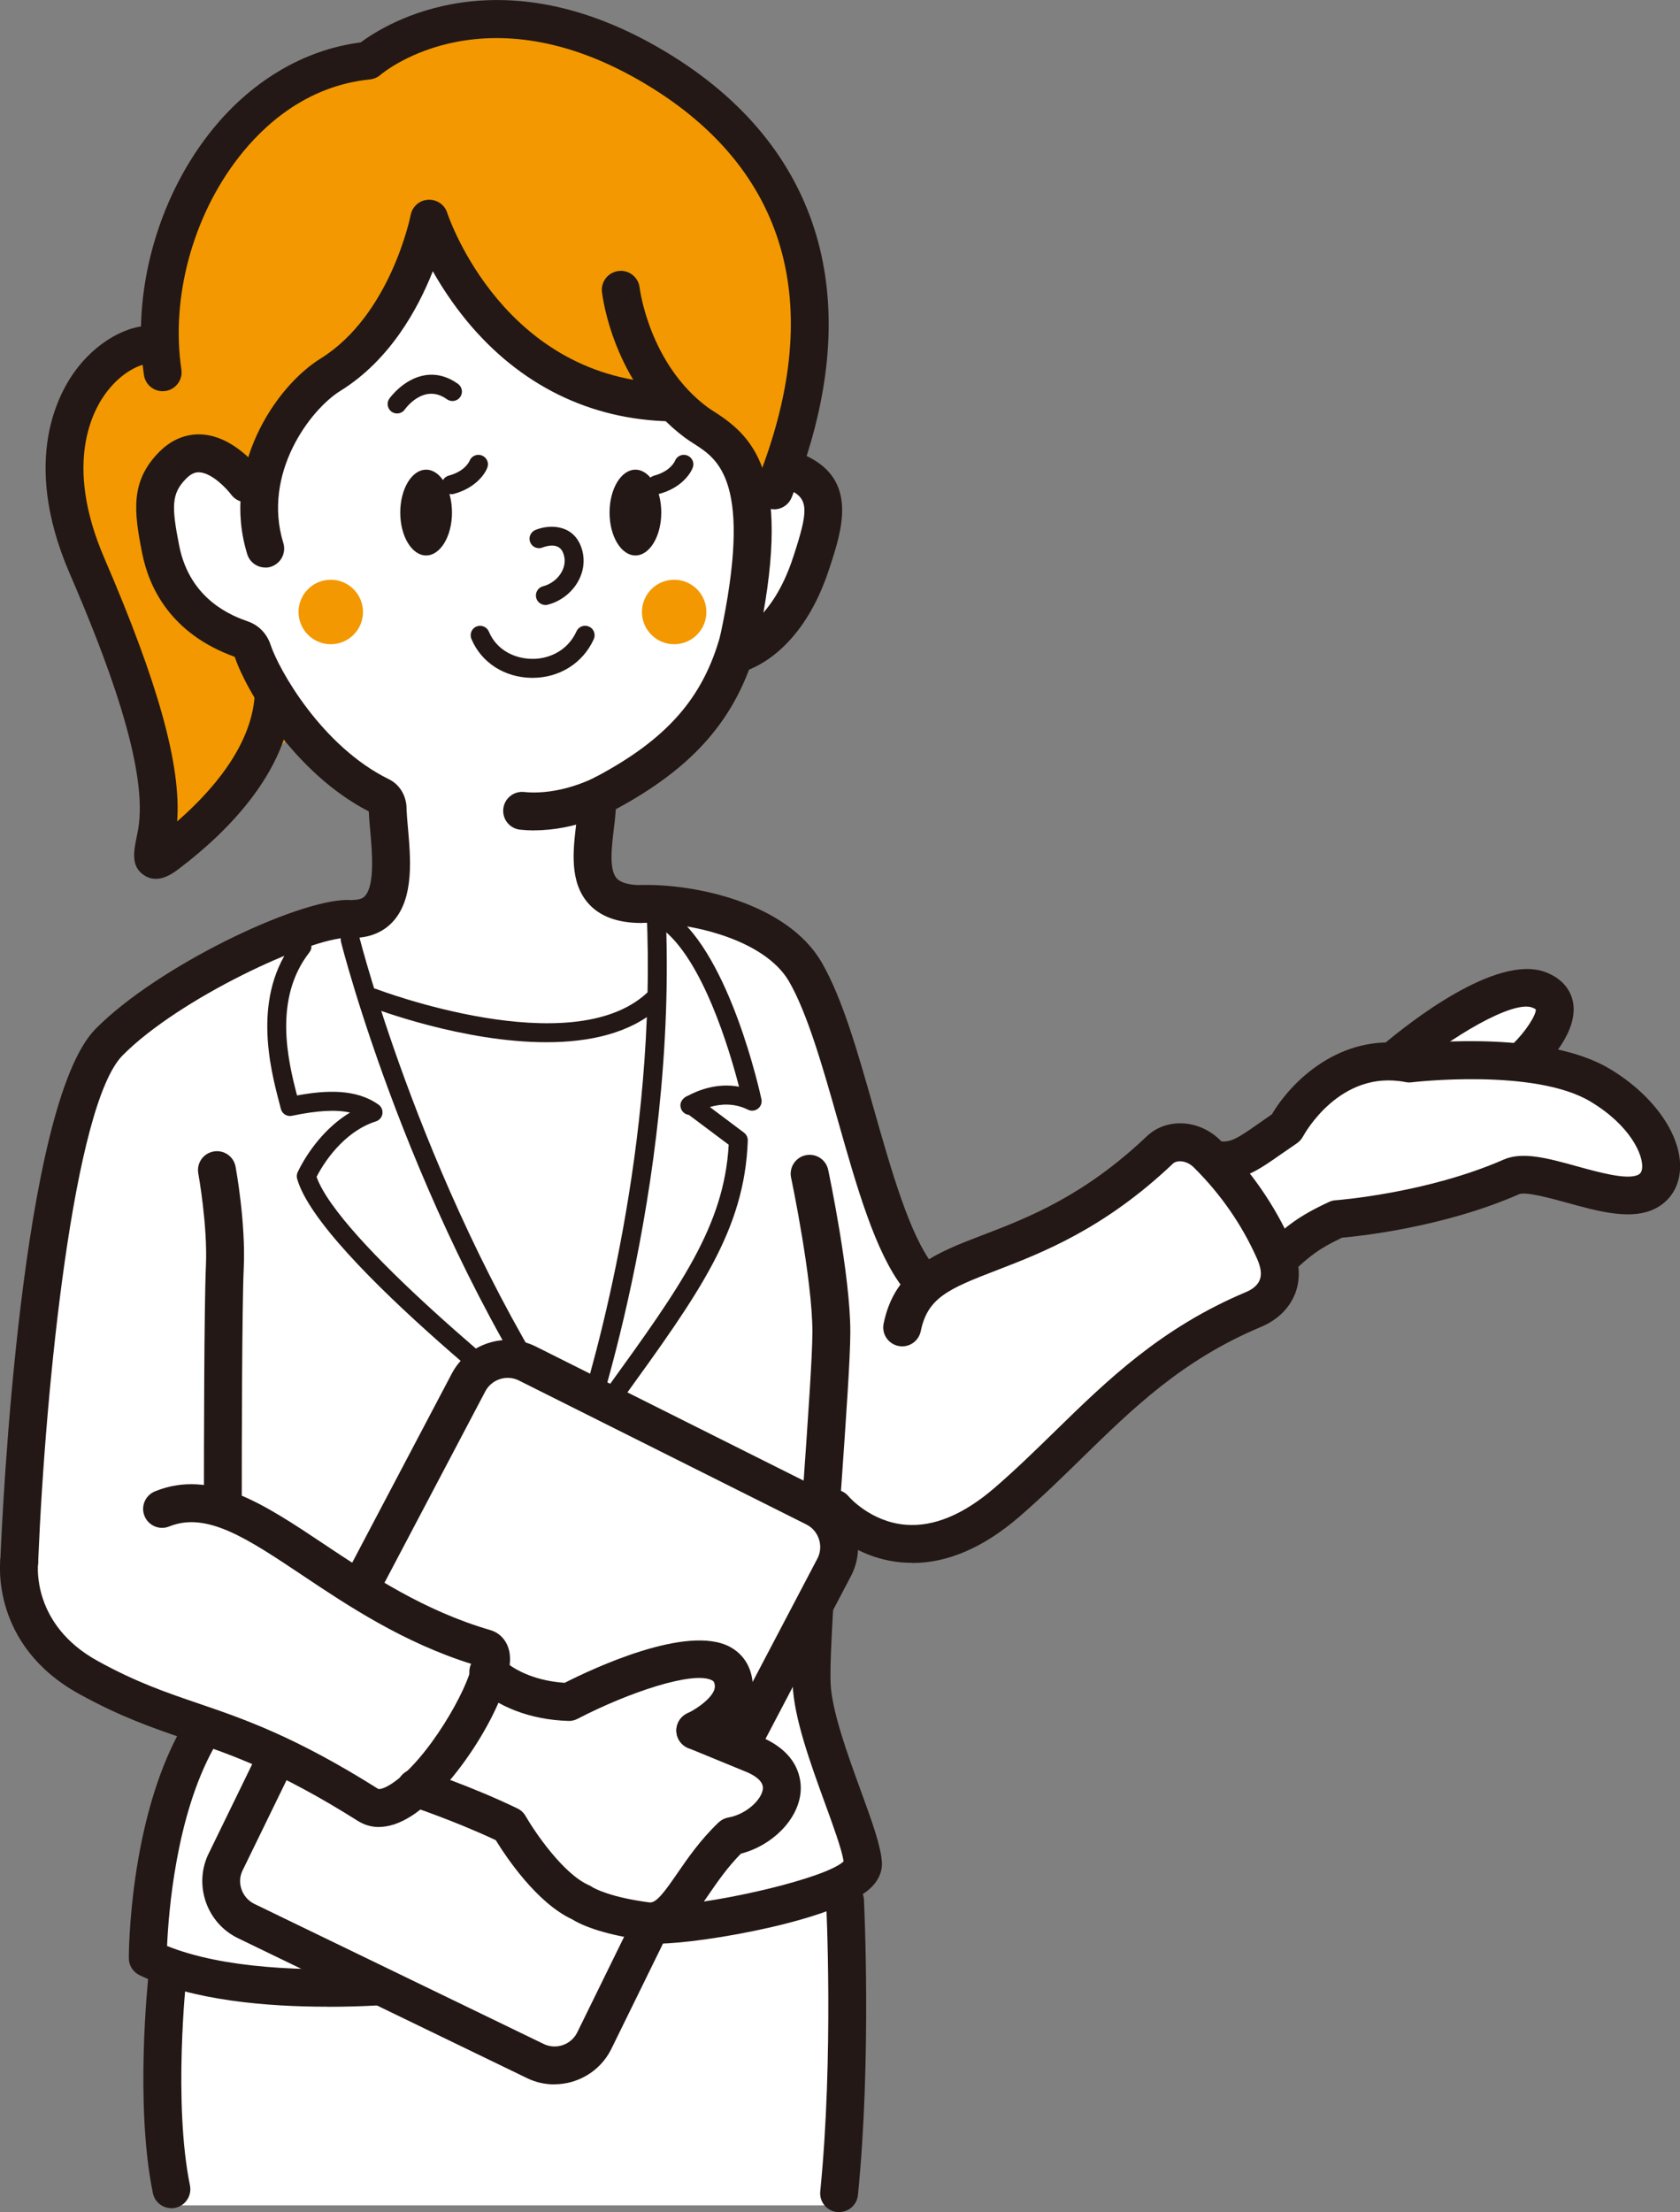
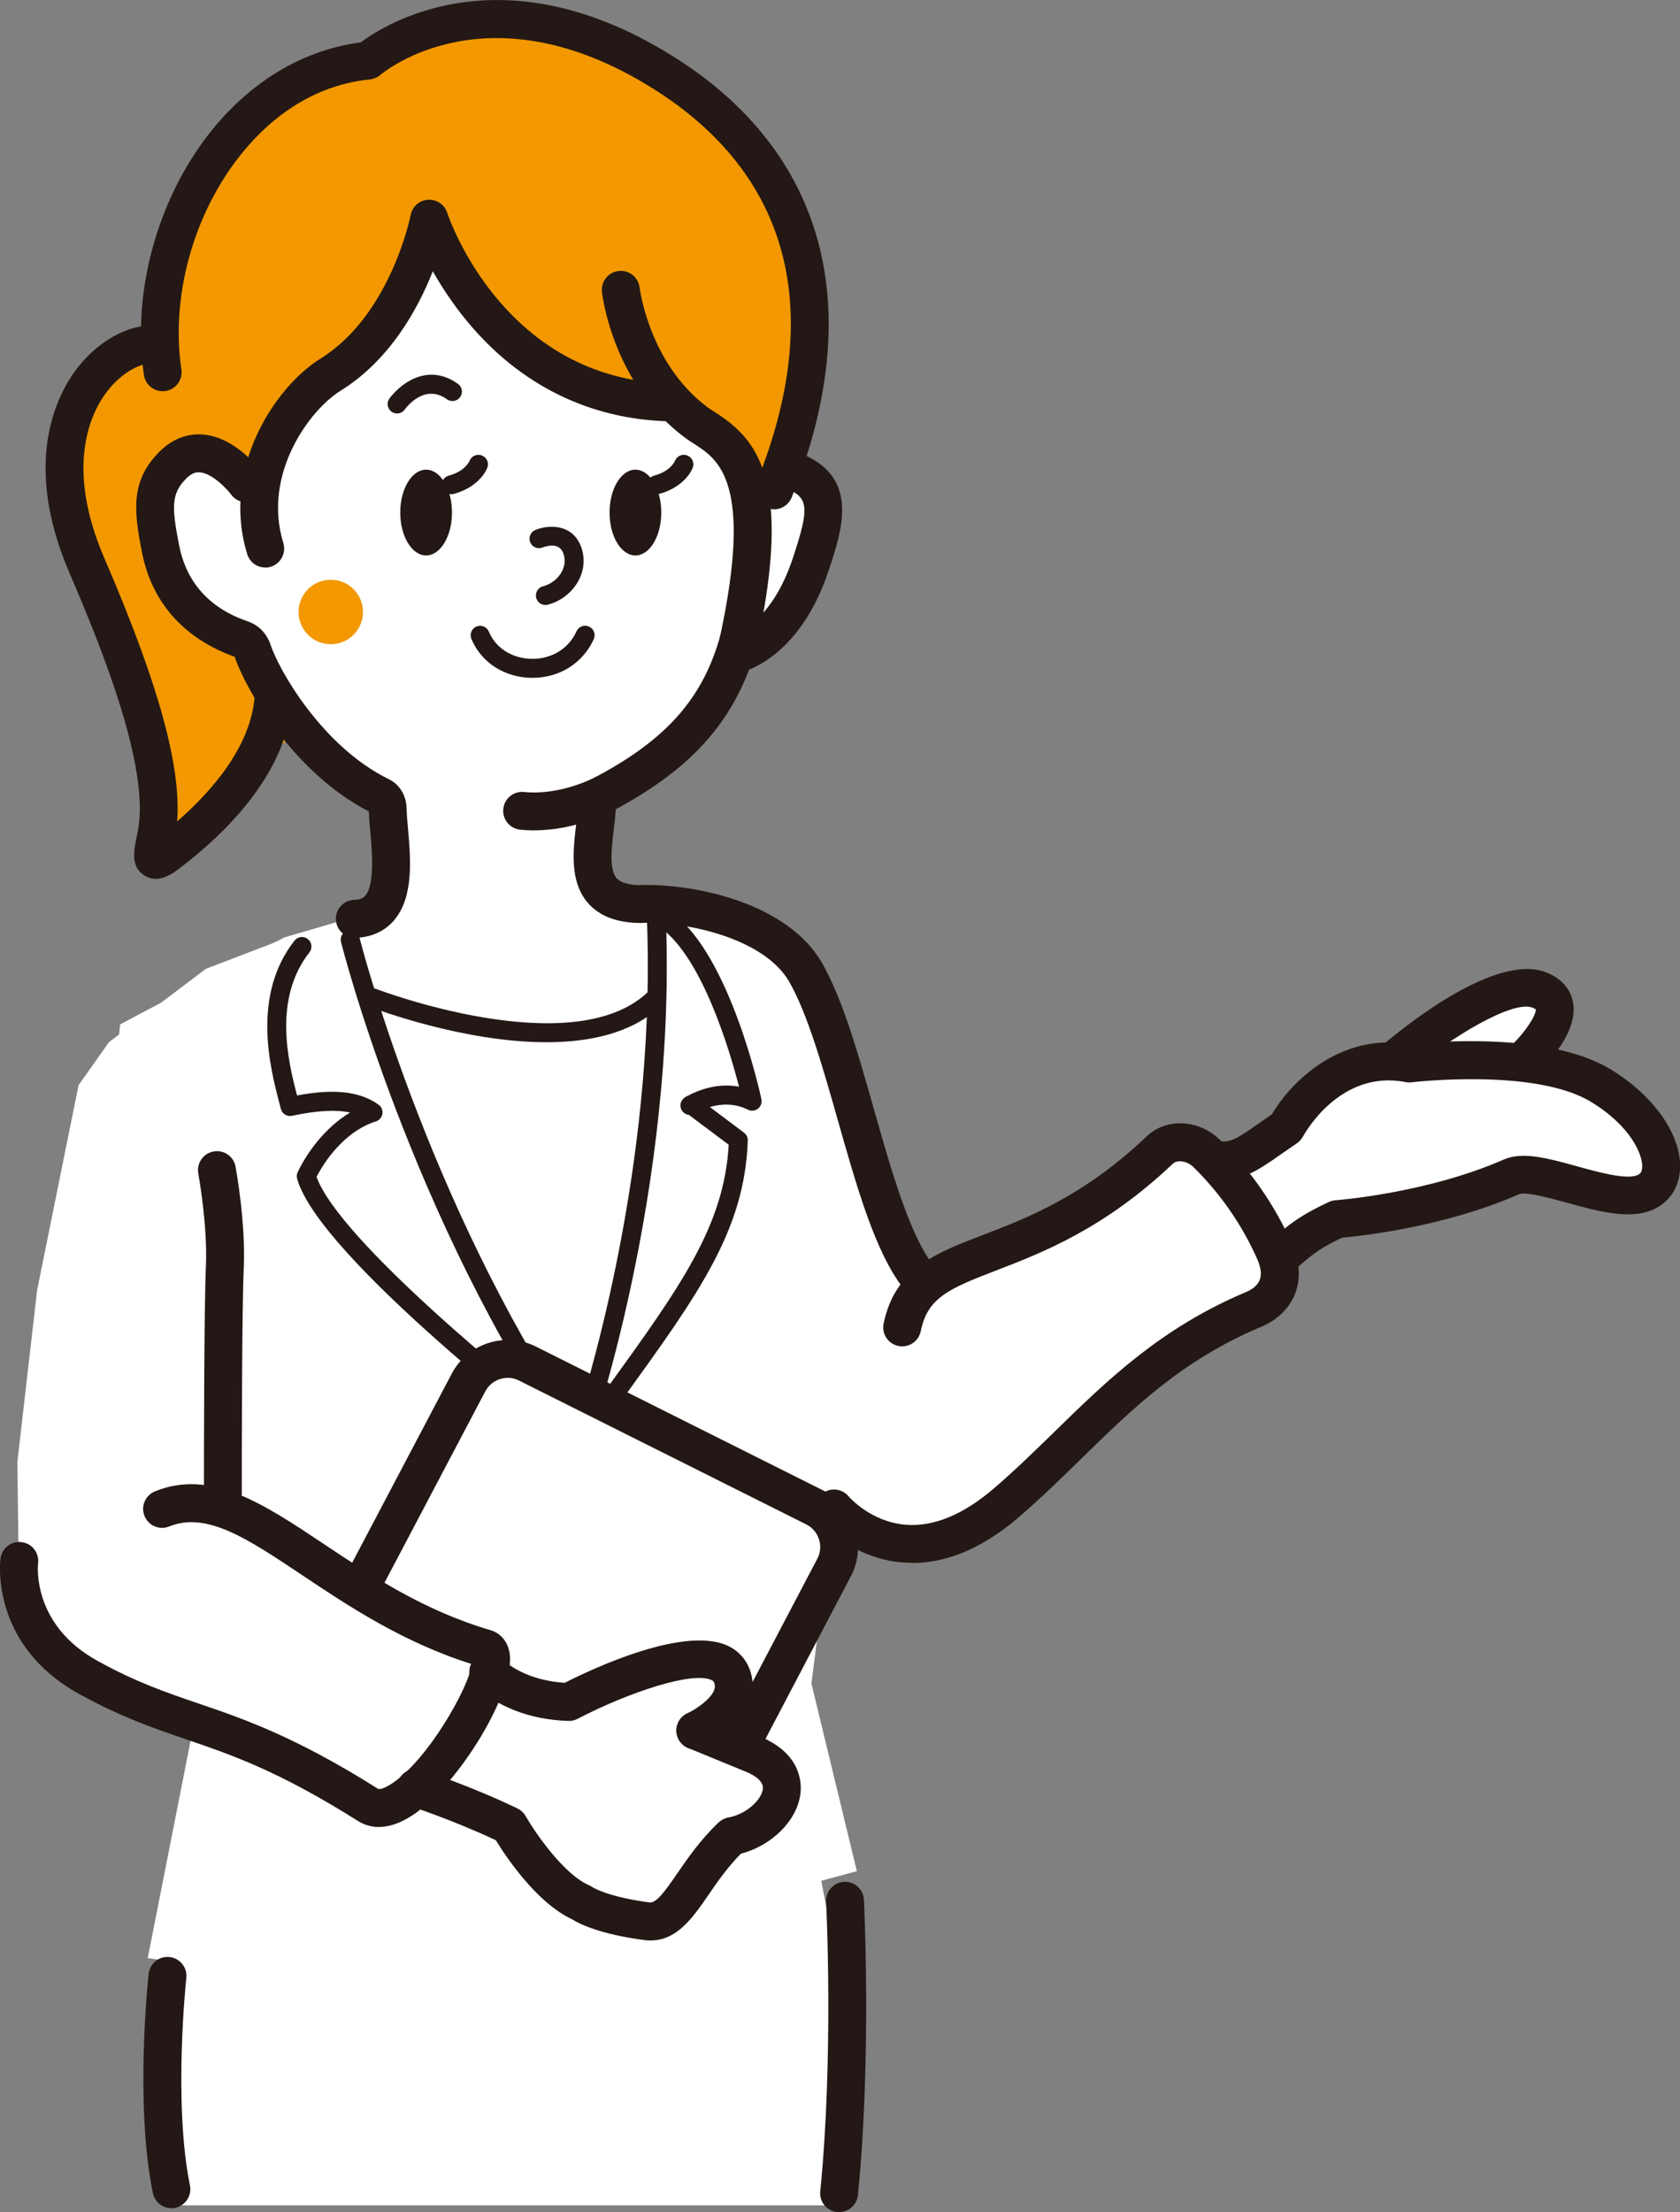
<svg xmlns="http://www.w3.org/2000/svg" id="_レイヤー_1" data-name="レイヤー 1" viewBox="0 0 203.32 267.67">
  <rect x="0" y="0" width="203.32" height="267.67" fill="#808080" stroke="none" />
  <defs>
    <style>
      .cls-1 {
        fill: #231815;
      }

      .cls-1, .cls-2, .cls-3 {
        stroke-width: 0px;
      }

      .cls-2 {
        fill: #f39800;
      }

      .cls-3 {
        fill: #fff;
      }
    </style>
  </defs>
  <polygon class="cls-3" points="21.23 266.85 100.84 266.85 103.23 247.49 98.21 221.43 20.99 228.36 19.56 250.83 21.23 266.85" />
  <polygon class="cls-3" points="4.49 177.84 105.37 177.88 98.56 145.38 100.12 135.08 97.49 121.58 86.5 112.24 77.59 109.38 72.14 108.22 72.23 97.9 87.04 86.87 92.65 77.43 97.01 72.6 100.59 62.08 96.68 57.26 92.24 22.74 53.27 15.57 26.02 37.56 20.16 53.7 16.27 57.95 17.29 71.99 27.69 78.26 33.43 86.69 46.92 97.89 47.76 107.11 42.09 111.18 34.38 113.44 14.54 123.95 13.33 136.15 8.55 149.53 4.49 177.84" />
  <polygon class="cls-3" points="2.34 195.09 2.1 176.92 4.49 156.12 9.51 131.3 13.2 126.09 24.91 117.23 36.06 112.96 40.48 112.25 47.52 129.35 59 155.88 69.99 174.77 75.73 154.21 78.84 133.89 79.56 125.28 79.93 109.38 86.5 112.24 98.93 117.02 111.11 154.45 141.47 141.06 143.55 138.04 155.03 154.78 132.63 173.34 116.2 187.56 100.92 182.52 98.2 203.7 103.7 226.41 79.79 232.86 71.91 221.39 66.17 235.97 42.74 240.51 17.88 236.93 24.81 201.78 14.53 203.94 2.34 195.09" />
  <polygon class="cls-2" points="18.78 103.86 22.84 102.24 35.86 88.26 29.7 78.26 20.14 71.99 19.21 57.06 22.51 55.26 26.79 56.52 30.67 60.64 38.45 45.82 47.17 35.78 51.95 26.46 59.36 39.85 68.44 45.82 76.23 47.38 86.85 52.52 91.04 59.93 96.3 54.43 99.31 35 91.58 18.33 77.59 6.85 62.18 2.19 48.73 3.81 44.54 7.33 34.54 10.26 23.5 20.48 20.28 30.52 19.08 40.56 11.91 45.58 7.13 55.62 14.27 75.35 18.39 87.54 19.32 99.37 18.78 103.86" />
  <g>
    <path class="cls-3" d="m168.86,128.15s12.19-10.32,17.36-8.39c5.17,1.93-1.63,8.3-1.63,8.3" />
    <path class="cls-1" d="m168.86,130.45c-.65,0-1.3-.28-1.75-.81-.82-.97-.7-2.41.27-3.23,3.1-2.62,13.68-11.01,19.64-8.79,2.47.92,3.15,2.64,3.34,3.58.72,3.59-3.04,7.44-4.21,8.53-.92.87-2.37.82-3.24-.11-.87-.92-.82-2.38.11-3.24,1.63-1.54,2.9-3.58,2.85-4.24-.06-.05-.2-.14-.45-.23-2.33-.87-9.69,3.43-15.08,7.99-.43.36-.96.54-1.48.54Z" />
  </g>
  <g>
    <path class="cls-3" d="m147.35,140.37c2.73.34,4.14-1.11,8.32-3.94,0,0,5.12-9.67,14.87-7.76,0,0,15.55-1.89,23.1,2.63s9.32,11.49,5.3,13.04c-4.02,1.55-12.82-3.35-16.04-1.94-9.8,4.3-21.11,5.11-21.11,5.11-3.55,1.65-4.69,2.66-7,4.78" />
    <path class="cls-1" d="m154.8,154.59c-.62,0-1.24-.25-1.69-.74-.86-.93-.79-2.38.14-3.24,2.46-2.25,3.81-3.41,7.58-5.17.25-.12.53-.19.8-.21.11,0,11.05-.84,20.35-4.92,2.3-1.01,5.36-.16,8.91.82,2.6.72,5.85,1.61,7.23,1.08.34-.13.57-.33.62-.9.14-1.57-1.45-5.15-6.27-8.03-6.78-4.06-21.5-2.34-21.65-2.32-.24.03-.48.02-.72-.03-7.93-1.55-12.23,6.26-12.41,6.59-.18.33-.43.61-.74.82-.69.47-1.31.9-1.87,1.29-2.93,2.05-4.87,3.41-8.01,3.02-1.26-.15-2.15-1.3-2-2.56.16-1.26,1.3-2.16,2.56-2,1.34.16,2.11-.33,4.82-2.23.45-.32.94-.66,1.48-1.03,2.27-3.87,8.24-9.93,16.69-8.48,2.49-.27,16.64-1.55,24.2,2.98,5.43,3.25,8.84,8.22,8.49,12.36-.19,2.25-1.48,4-3.54,4.79-2.79,1.07-6.5.05-10.09-.94-1.89-.52-5.04-1.39-5.84-1.04-9.07,3.98-19.19,5.06-21.43,5.26-3,1.43-3.93,2.28-6.05,4.22-.44.4-1,.6-1.55.6Z" />
  </g>
  <path class="cls-1" d="m110.39,189.1c-.42,0-.84-.02-1.26-.05-6.18-.53-9.82-4.88-9.97-5.07-.8-.98-.66-2.42.32-3.23.98-.8,2.42-.66,3.23.32.02.02,2.64,3.08,6.89,3.42,3.39.28,7-1.22,10.73-4.43,2.59-2.23,5.01-4.6,7.35-6.88,6.3-6.15,12.81-12.51,23.16-16.86.47-.2,1.31-.65,1.62-1.46.26-.66.14-1.53-.34-2.59-1.82-4.08-4.37-7.76-7.59-10.96-.94-.97-2.13-.94-2.58-.51-8.32,7.9-15.85,10.79-21.35,12.91-5.91,2.27-8.34,3.35-9.17,7.37-.26,1.24-1.47,2.04-2.71,1.78-1.24-.26-2.04-1.47-1.78-2.71,1.37-6.64,6.3-8.53,12.02-10.72,5.43-2.08,12.18-4.68,19.84-11.95,2.43-2.3,6.47-2.03,9.01.62,3.58,3.57,6.45,7.71,8.49,12.28,1.27,2.75.94,4.86.44,6.15-.69,1.77-2.15,3.2-4.12,4.02-9.55,4.01-15.46,9.8-21.73,15.92-2.39,2.34-4.86,4.75-7.56,7.08-4.3,3.7-8.63,5.57-12.91,5.57Z" />
  <path class="cls-1" d="m111.11,156.74c-.69,0-1.36-.31-1.81-.89-3.38-4.36-5.59-12.15-7.93-20.4-1.79-6.31-3.65-12.83-5.87-16.68-2.99-5.18-12.24-7.28-17.84-7.1-1.27.03-2.32-.96-2.36-2.22-.04-1.27.96-2.32,2.22-2.36,6.53-.19,17.76,2.15,21.94,9.39,2.5,4.34,4.35,10.83,6.3,17.72,2.12,7.46,4.32,15.18,7.15,18.84.78,1,.59,2.44-.41,3.22-.42.32-.91.48-1.4.48Z" />
  <path class="cls-1" d="m42.94,113.47c-1.24,0-2.25-.98-2.29-2.23-.04-1.27.96-2.32,2.22-2.36.81-.02,1.13-.27,1.32-.49,1.21-1.36.83-5.48.61-7.94-.07-.81-.14-1.58-.17-2.27-9.04-4.65-14.9-14.72-16.22-18.7-7.75-2.8-10.38-8.37-11.21-12.56-1.01-5.08-1.42-8.67,2.02-12.19,1.91-1.95,3.91-2.25,5.26-2.16,3.94.27,6.87,4.12,7.19,4.55.75,1.02.53,2.45-.49,3.21-1.02.75-2.45.53-3.2-.48h0c-.5-.67-2.28-2.6-3.83-2.7-.36-.02-.92.03-1.65.79-1.76,1.8-1.75,3.35-.81,8.1,1.32,6.65,6.58,8.54,8.31,9.15,1.33.47,2.3,1.48,2.75,2.84.97,2.94,6.16,12.26,14.32,16.26,1.53.75,2.16,2.33,2.13,3.62.02.58.09,1.34.16,2.14.34,3.81.77,8.56-1.75,11.4-1.13,1.27-2.72,1.97-4.61,2.03-.02,0-.05,0-.07,0Zm2.13-15.06h0,0Z" />
  <path class="cls-1" d="m77.59,111.68c-2.85,0-5-.8-6.39-2.37-2.3-2.59-1.84-6.42-1.48-9.49.09-.72.17-1.4.21-2.01.01-.63.2-2.76,2.04-3.73,8.71-4.6,13.12-9.6,15.23-17.26.34-1.22,1.6-1.94,2.82-1.6,1.22.34,1.94,1.6,1.6,2.82-2.41,8.77-7.54,14.74-17.1,19.88,0,0,0,0,0,.01,0,.05,0,.07,0,.12-.05.75-.14,1.54-.24,2.31-.26,2.16-.58,4.86.35,5.91.61.68,1.95.83,2.96.83,1.27,0,2.29,1.03,2.29,2.29s-1.03,2.29-2.29,2.29Z" />
  <ellipse class="cls-1" cx="51.57" cy="62.02" rx="3.13" ry="5.19" />
  <ellipse class="cls-1" cx="76.9" cy="62.02" rx="3.13" ry="5.19" />
  <path class="cls-1" d="m64.46,82.02s-.08,0-.13,0c-3.29-.05-6.08-1.85-7.28-4.71-.24-.58.03-1.26.61-1.5.58-.24,1.26.03,1.5.61,1.01,2.4,3.34,3.28,5.19,3.3,1.88.05,4.29-.84,5.42-3.33.26-.58.94-.83,1.52-.57.58.26.83.94.57,1.52-1.31,2.89-4.14,4.68-7.42,4.68Z" />
  <path class="cls-1" d="m48.06,50.03c-.23,0-.46-.07-.67-.21-.51-.37-.63-1.08-.27-1.59.07-.1,1.73-2.39,4.28-2.82,1.39-.23,2.74.12,4.03,1.04.51.37.63,1.09.26,1.6-.37.51-1.09.63-1.6.26-2.69-1.93-4.87.92-5.11,1.25-.22.31-.58.47-.93.47Z" />
  <circle class="cls-2" cx="40.03" cy="74.05" r="3.9" />
-   <circle class="cls-2" cx="81.59" cy="74.05" r="3.9" />
  <g>
    <path class="cls-3" d="m65.23,65.18s2.94-1.22,3.96,1.22-.77,5.04-3.19,5.65" />
    <path class="cls-1" d="m66,73.2c-.51,0-.98-.35-1.11-.87-.15-.61.22-1.24.83-1.39.98-.25,1.87-.95,2.31-1.84.26-.52.49-1.33.1-2.25-.54-1.3-2.15-.73-2.47-.6-.58.23-1.25-.04-1.49-.63-.24-.58.04-1.25.62-1.49,1.6-.67,4.38-.73,5.46,1.84.56,1.34.5,2.82-.17,4.16-.75,1.49-2.17,2.63-3.8,3.04-.09.02-.19.04-.28.04Z" />
  </g>
  <path class="cls-1" d="m79.47,59.8c-.51,0-.97-.34-1.11-.85-.16-.61.2-1.24.81-1.4,1.99-.53,2.5-1.74,2.52-1.79.23-.58.89-.88,1.48-.65.58.22.89.86.68,1.44-.31.87-1.52,2.53-4.07,3.21-.1.03-.2.04-.3.04Z" />
  <path class="cls-1" d="m54.61,59.8c-.51,0-.97-.34-1.11-.85-.16-.61.2-1.24.81-1.4,1.99-.53,2.5-1.74,2.52-1.79.23-.58.89-.88,1.48-.65.58.22.89.86.68,1.44-.31.87-1.52,2.53-4.07,3.21-.1.03-.2.04-.3.04Z" />
  <path class="cls-1" d="m32.11,68.67c-.98,0-1.89-.63-2.19-1.62-3.2-10.4,3.4-20.27,8.87-23.66,8.49-5.27,10.89-17.25,10.91-17.37.2-1.03,1.06-1.79,2.1-1.85,1.05-.06,2,.58,2.32,1.57.27.82,6.97,20.22,27.04,20.66,1.27.03,2.27,1.08,2.24,2.34-.03,1.25-1.05,2.24-2.29,2.24-.02,0-.03,0-.05,0-9.68-.21-18.17-4.4-24.55-12.13-1.74-2.11-3.1-4.21-4.13-6.03-1.81,4.59-5.21,10.77-11.18,14.47-3.68,2.28-9.49,10.03-6.91,18.42.37,1.21-.31,2.49-1.52,2.87-.22.07-.45.1-.68.1Z" />
  <path class="cls-1" d="m93.66,61.62c-.29,0-.58-.05-.86-.17-1.17-.47-1.74-1.81-1.27-2.98,8.41-20.85,4.08-37.37-12.51-47.76-19.85-12.44-32.47-2.08-32.99-1.64-.35.3-.8.49-1.26.54-7.66.77-12.87,5.54-15.88,9.42-5.57,7.15-8.23,16.99-6.94,25.68.19,1.25-.68,2.42-1.93,2.6-1.25.19-2.42-.68-2.6-1.93-1.47-9.88,1.54-21.06,7.86-29.17,4.88-6.27,11.38-10.18,18.37-11.08,3.05-2.27,17.24-11.2,37.83,1.7,18.45,11.56,23.54,30.51,14.33,53.36-.36.89-1.22,1.44-2.13,1.44Z" />
  <path class="cls-1" d="m89.41,79.72c-.16,0-.32-.02-.49-.05-1.24-.27-2.03-1.49-1.76-2.72,4.01-18.63-.26-21.38-3.09-23.2-.41-.26-.83-.53-1.23-.83-8.66-6.5-9.94-17.15-9.99-17.6-.14-1.26.77-2.39,2.03-2.53,1.26-.15,2.39.77,2.53,2.02.02.15,1.16,9.18,8.18,14.44.26.2.6.41.96.64,4.95,3.18,9.42,7.96,5.1,28.02-.23,1.08-1.18,1.81-2.24,1.81Z" />
  <path class="cls-1" d="m66.13,126.11c-10.1,0-20.74-4.04-21.41-4.3-.59-.23-.88-.89-.66-1.48.23-.59.89-.88,1.48-.66.23.09,23.59,8.96,32.76.47.46-.43,1.19-.4,1.62.06.43.46.4,1.19-.06,1.62-3.47,3.22-8.53,4.29-13.73,4.29Z" />
  <path class="cls-1" d="m69.99,175.92c-.24,0-.49-.08-.69-.23-1.25-.95-30.65-23.45-33.34-33.06-.08-.27-.05-.55.07-.81,1.21-2.51,3.41-5.45,6.33-7.2-1.7-.38-3.95-.25-7.03.39-.6.13-1.19-.24-1.34-.84l-.17-.66c-1.11-4.23-3.41-13.02,1.82-19.69.39-.5,1.11-.59,1.61-.2.5.39.59,1.11.2,1.61-4.39,5.61-2.61,13.08-1.5,17.32,3.43-.63,7.13-.85,9.87,1.12.35.25.53.69.46,1.11-.07.43-.38.78-.79.91-3.27,1.02-5.81,4.06-7.18,6.71,2.72,7.6,24.2,25.2,32.39,31.45.5.38.6,1.1.22,1.61-.23.3-.57.45-.91.45Z" />
  <path class="cls-1" d="m69.99,175.92c-.23,0-.46-.07-.66-.21-.52-.37-.64-1.08-.27-1.6,1.59-2.23,3.09-4.32,4.51-6.28,8.73-12.09,14.07-19.48,14.62-29.32l-4.82-3.61c-.4-.04-.69-.3-.82-.49-.06-.09-.58-.9.32-1.62.12-.09.25-.16.39-.21,1.22-.65,3.54-1.59,6.18-1.09-1.17-4.52-4.42-15.44-9.38-19.15-.51-.38-.61-1.1-.23-1.6.38-.51,1.1-.61,1.6-.23,6.96,5.22,10.57,21.79,10.72,22.49.09.43-.07.88-.42,1.15-.35.27-.82.32-1.21.12-1.69-.84-3.35-.69-4.61-.32l4.13,3.1c.3.23.47.58.46.96-.38,10.84-5.92,18.5-15.08,31.18-1.41,1.96-2.91,4.03-4.5,6.26-.22.31-.58.48-.94.48Z" />
-   <path class="cls-1" d="m69.99,175.92c-.37,0-.73-.18-.94-.49-19.26-27.82-27.7-61.12-27.78-61.46-.15-.61.22-1.24.84-1.39.62-.15,1.24.22,1.39.84.08.32,8.05,31.74,26.14,58.8,2.41-7.56,9.94-33.75,8.61-62.05-.03-.63.46-1.17,1.09-1.2.64-.02,1.17.46,1.2,1.09,1.59,33.9-9.35,64.8-9.46,65.11-.15.4-.5.69-.93.75-.05,0-.1,0-.15,0Z" />
+   <path class="cls-1" d="m69.99,175.92c-.37,0-.73-.18-.94-.49-19.26-27.82-27.7-61.12-27.78-61.46-.15-.61.22-1.24.84-1.39.62-.15,1.24.22,1.39.84.08.32,8.05,31.74,26.14,58.8,2.41-7.56,9.94-33.75,8.61-62.05-.03-.63.46-1.17,1.09-1.2.64-.02,1.17.46,1.2,1.09,1.59,33.9-9.35,64.8-9.46,65.11-.15.4-.5.69-.93.75-.05,0-.1,0-.15,0" />
  <path class="cls-1" d="m18.86,106.34c-.45,0-.92-.11-1.38-.41-1.68-1.05-1.29-2.94-.95-4.61.06-.29.12-.6.18-.92,1.35-7.49-4.09-21.31-8.3-31.06-5.95-13.8-1.25-22.04,1.05-24.94,2.77-3.49,6.74-5.47,9.88-4.9,1.25.22,2.08,1.41,1.85,2.66-.22,1.25-1.41,2.07-2.66,1.85-1.06-.19-3.46.69-5.48,3.24-1.79,2.25-5.4,8.74-.43,20.27,6.54,15.16,9.32,25.14,8.82,31.87,4.07-3.54,8.94-9,9.38-15.17.09-1.26,1.19-2.21,2.45-2.12,1.26.09,2.21,1.19,2.12,2.45-.63,8.87-7.81,16.08-13.72,20.56-.54.41-1.62,1.23-2.82,1.23Z" />
  <path class="cls-1" d="m64.65,100.48c-.56,0-1.12-.03-1.7-.09-1.26-.13-2.17-1.26-2.04-2.52.13-1.26,1.26-2.17,2.52-2.04,4.39.45,8.49-1.73,8.53-1.75,1.11-.6,2.5-.19,3.11.92.6,1.11.2,2.5-.91,3.1-.19.11-4.4,2.37-9.5,2.37Z" />
  <path class="cls-1" d="m89.36,81.35c-.97,0-1.88-.63-2.19-1.6-.38-1.21.29-2.5,1.5-2.88.48-.15,4.81-1.72,7.32-9.45l.1-.3c1.68-5.17,1.82-6.72-.4-7.78-1.14-.55-1.62-1.92-1.08-3.06.55-1.14,1.92-1.62,3.06-1.08,6.17,2.95,4.21,8.96,2.78,13.34l-.1.3c-3.08,9.46-8.66,11.89-10.3,12.4-.23.07-.46.11-.69.11Z" />
-   <path class="cls-1" d="m39.59,242.81c-7.12,0-16.31-.72-22.71-3.82-.79-.38-1.29-1.18-1.29-2.06,0-.67.07-16.5,6.27-27.65.61-1.11,2.01-1.51,3.12-.89,1.11.62,1.51,2.01.89,3.12-4.58,8.25-5.47,19.88-5.65,23.95,13.42,5.42,39.93,1.72,43.89-.48l5.68-14.43c.31-.79,1.03-1.34,1.87-1.44.84-.1,1.67.28,2.15.98l7.18,10.45c6.4-.36,19.05-3.32,21.11-5.32-.23-1.46-1.26-4.29-2.26-7.03-1.76-4.84-3.76-10.33-3.91-14.4-.14-3.66.59-14.02,1.29-24.04.56-8.05,1.1-15.66,1.1-18.6,0-6.38-2.55-18.53-2.58-18.65-.26-1.24.53-2.46,1.77-2.72,1.24-.26,2.46.53,2.72,1.77.11.52,2.68,12.75,2.68,19.6,0,3.1-.54,10.79-1.11,18.92-.66,9.44-1.41,20.13-1.28,23.55.12,3.35,2.07,8.7,3.64,13.01,1.37,3.76,2.45,6.74,2.57,8.69.05.72-.12,1.81-1.15,2.91-3.89,4.14-20.96,6.94-25.76,6.94-.76,0-1.46-.37-1.89-.99l-5.45-7.92-4.04,10.27c-.11.62-.47,1.37-1.41,2.03-2.98,2.12-13.14,3.67-21.64,4.11-1.65.09-3.62.15-5.78.15Zm62.54-17.21h0,0Z" />
  <g>
    <g>
      <path class="cls-3" d="m41.59,195.97l-14.34,29.43c-1.22,2.64-.09,5.77,2.52,7.04l35.02,16.95c2.61,1.27,5.76.21,7.08-2.38l14.73-30.05" />
-       <path class="cls-1" d="m67.08,252.21c-1.11,0-2.23-.24-3.28-.75l-35.02-16.95c-3.71-1.8-5.33-6.31-3.61-10.06l14.36-29.48c.55-1.14,1.93-1.61,3.07-1.06,1.14.55,1.61,1.93,1.06,3.06l-14.34,29.43c-.67,1.45-.02,3.25,1.46,3.97l35.02,16.95c1.48.72,3.29.11,4.04-1.36l14.72-30.02c.56-1.14,1.93-1.61,3.07-1.05,1.14.56,1.61,1.93,1.05,3.07l-14.74,30.05c-1.35,2.65-4.06,4.19-6.85,4.19Z" />
    </g>
    <g>
      <path class="cls-3" d="m86.61,216.97l14.43-27.49c1.25-2.62.17-5.77-2.43-7.07l-34.79-17.42c-2.6-1.3-5.76-.29-7.11,2.28l-15.12,28.7" />
      <path class="cls-1" d="m86.6,219.26c-.36,0-.72-.08-1.06-.26-1.12-.59-1.55-1.97-.96-3.1l14.41-27.44c.68-1.48.06-3.27-1.4-4l-34.79-17.42c-1.47-.74-3.29-.15-4.06,1.3l-15.12,28.7c-.59,1.12-1.98,1.55-3.1.96-1.12-.59-1.55-1.98-.96-3.1l15.12-28.7c1.92-3.65,6.48-5.11,10.17-3.27l34.79,17.42c3.69,1.85,5.25,6.38,3.47,10.11-.01.03-.03.05-.04.08l-14.43,27.49c-.41.78-1.21,1.23-2.03,1.23Z" />
    </g>
    <polygon class="cls-3" points="59.53 202.08 67.49 205.63 78.95 202.74 84.15 209.4 93.19 213.9 93.58 220.72 88.17 223.4 78.08 232.83 70.17 229.33 62.71 223.04 52.72 218.08 59.53 202.08" />
    <g>
      <path class="cls-3" d="m19.62,182.58c10.2-4.13,20.21,11.37,39.08,16.87,3.92,1.14-8.69,22.4-14.18,18.95-16.81-10.59-22.11-8.96-33.83-15.41-9.52-5.24-8.37-14.1-8.37-14.1" />
      <path class="cls-1" d="m45.87,221.07c-1.07,0-1.92-.34-2.56-.74-9.6-6.05-15.28-7.99-20.78-9.87-4.06-1.39-7.89-2.7-12.93-5.48C-1.16,199.06,0,189,.06,188.58c.16-1.26,1.31-2.15,2.57-1.98,1.26.16,2.14,1.31,1.98,2.57-.03.29-.75,7.42,7.2,11.8,4.69,2.59,8.34,3.83,12.21,5.15,5.48,1.87,11.69,4,21.74,10.33.11.07.65.02,1.59-.59,4.38-2.83,9.3-11.5,9.78-14.5-8.32-2.6-15.04-7.08-20.47-10.71-6.76-4.52-11.65-7.78-16.18-5.95-1.17.48-2.51-.09-2.99-1.26s.09-2.51,1.27-2.99c6.77-2.74,13.11,1.49,20.44,6.38,5.65,3.77,12.06,8.05,20.14,10.41,1.26.37,2.13,1.42,2.34,2.83.68,4.57-6.16,15.93-11.81,19.61-1.57,1.02-2.91,1.38-4.01,1.38Z" />
    </g>
    <path class="cls-1" d="m84.15,211.69c-.87,0-1.7-.5-2.09-1.34-.53-1.15-.02-2.51,1.13-3.04,1.22-.57,3.46-2.14,3.32-3.36-.05-.48-.2-.55-.34-.63-2.25-1.19-10.19,1.49-16.26,4.65-.35.18-.73.28-1.13.26-4.52-.13-8.63-1.69-11.29-4.29-.91-.88-.92-2.34-.04-3.24.88-.91,2.34-.92,3.24-.04,1.71,1.67,4.54,2.76,7.65,2.96,3.41-1.73,14.81-7.1,19.98-4.36,1.56.83,2.54,2.3,2.75,4.16.56,4.91-5.3,7.75-5.97,8.05-.31.14-.63.21-.95.21Z" />
    <path class="cls-1" d="m78.76,234.8c-.24,0-.49-.02-.75-.05-5.44-.71-7.94-1.99-8.76-2.51-4.32-2-8.03-7.6-9.25-9.58-4.99-2.35-10.34-4.13-10.39-4.15-1.2-.4-1.85-1.69-1.46-2.9.4-1.2,1.69-1.85,2.9-1.46.25.08,6.14,2.04,11.57,4.67.42.2.76.52.99.92,1.07,1.87,4.55,7.01,7.67,8.37.18.08.27.12.42.24.24.14,2.14,1.22,6.9,1.84.82.11,1.81-1.25,3.36-3.5,1.25-1.82,2.81-4.08,5-6.17.33-.31.74-.52,1.18-.6,2.21-.39,4.06-2.19,4.19-3.48.1-1.08-1.41-1.83-2.32-2.17-.02,0-.04-.01-.05-.02l-6.67-2.74c-1.17-.48-1.73-1.82-1.25-2.99.48-1.17,1.82-1.73,2.99-1.25l6.64,2.73c5.11,1.96,5.35,5.46,5.22,6.88-.31,3.3-3.42,6.43-7.22,7.41-1.62,1.64-2.85,3.42-3.94,5.01-1.86,2.7-3.78,5.49-6.97,5.49Z" />
  </g>
-   <path class="cls-1" d="m2.34,191.17s-.06,0-.1,0c-1.27-.05-2.25-1.12-2.2-2.38.23-5.62,2.51-55.17,11.53-64.3,7.44-7.53,24.28-15.6,30.52-15.6,1.27,0,2.29,1.03,2.29,2.29s-1.03,2.29-2.29,2.29c-4.61,0-20.42,7.32-27.26,14.24-5.89,5.96-9.33,39.9-10.21,61.26-.05,1.23-1.07,2.2-2.29,2.2Z" />
  <path class="cls-1" d="m20.74,267.19c-1.07,0-2.02-.75-2.24-1.83-2.2-10.75-.58-25.89-.51-26.53.14-1.26,1.27-2.17,2.53-2.03,1.26.14,2.17,1.27,2.03,2.53-.02.15-1.61,15.07.44,25.11.25,1.24-.55,2.45-1.79,2.71-.16.03-.31.05-.46.05Z" />
  <path class="cls-1" d="m101.55,267.67c-.08,0-.15,0-.23-.01-1.26-.13-2.18-1.25-2.05-2.51,1.64-16.36.72-34.85.71-35.04-.06-1.26.91-2.34,2.17-2.41,1.27-.07,2.34.91,2.41,2.17,0,.19.95,19.01-.73,35.73-.12,1.18-1.11,2.06-2.28,2.06Z" />
  <path class="cls-1" d="m26.97,183.08c-1.27,0-2.29-1.03-2.29-2.29,0-5.23.02-22.67.24-27.6.22-4.93-.91-11.13-.92-11.19-.23-1.25.59-2.44,1.84-2.67,1.25-.23,2.44.59,2.67,1.84.05.27,1.24,6.78.99,12.24-.22,4.83-.24,22.18-.24,27.39,0,1.27-1.03,2.29-2.29,2.29Z" />
</svg>